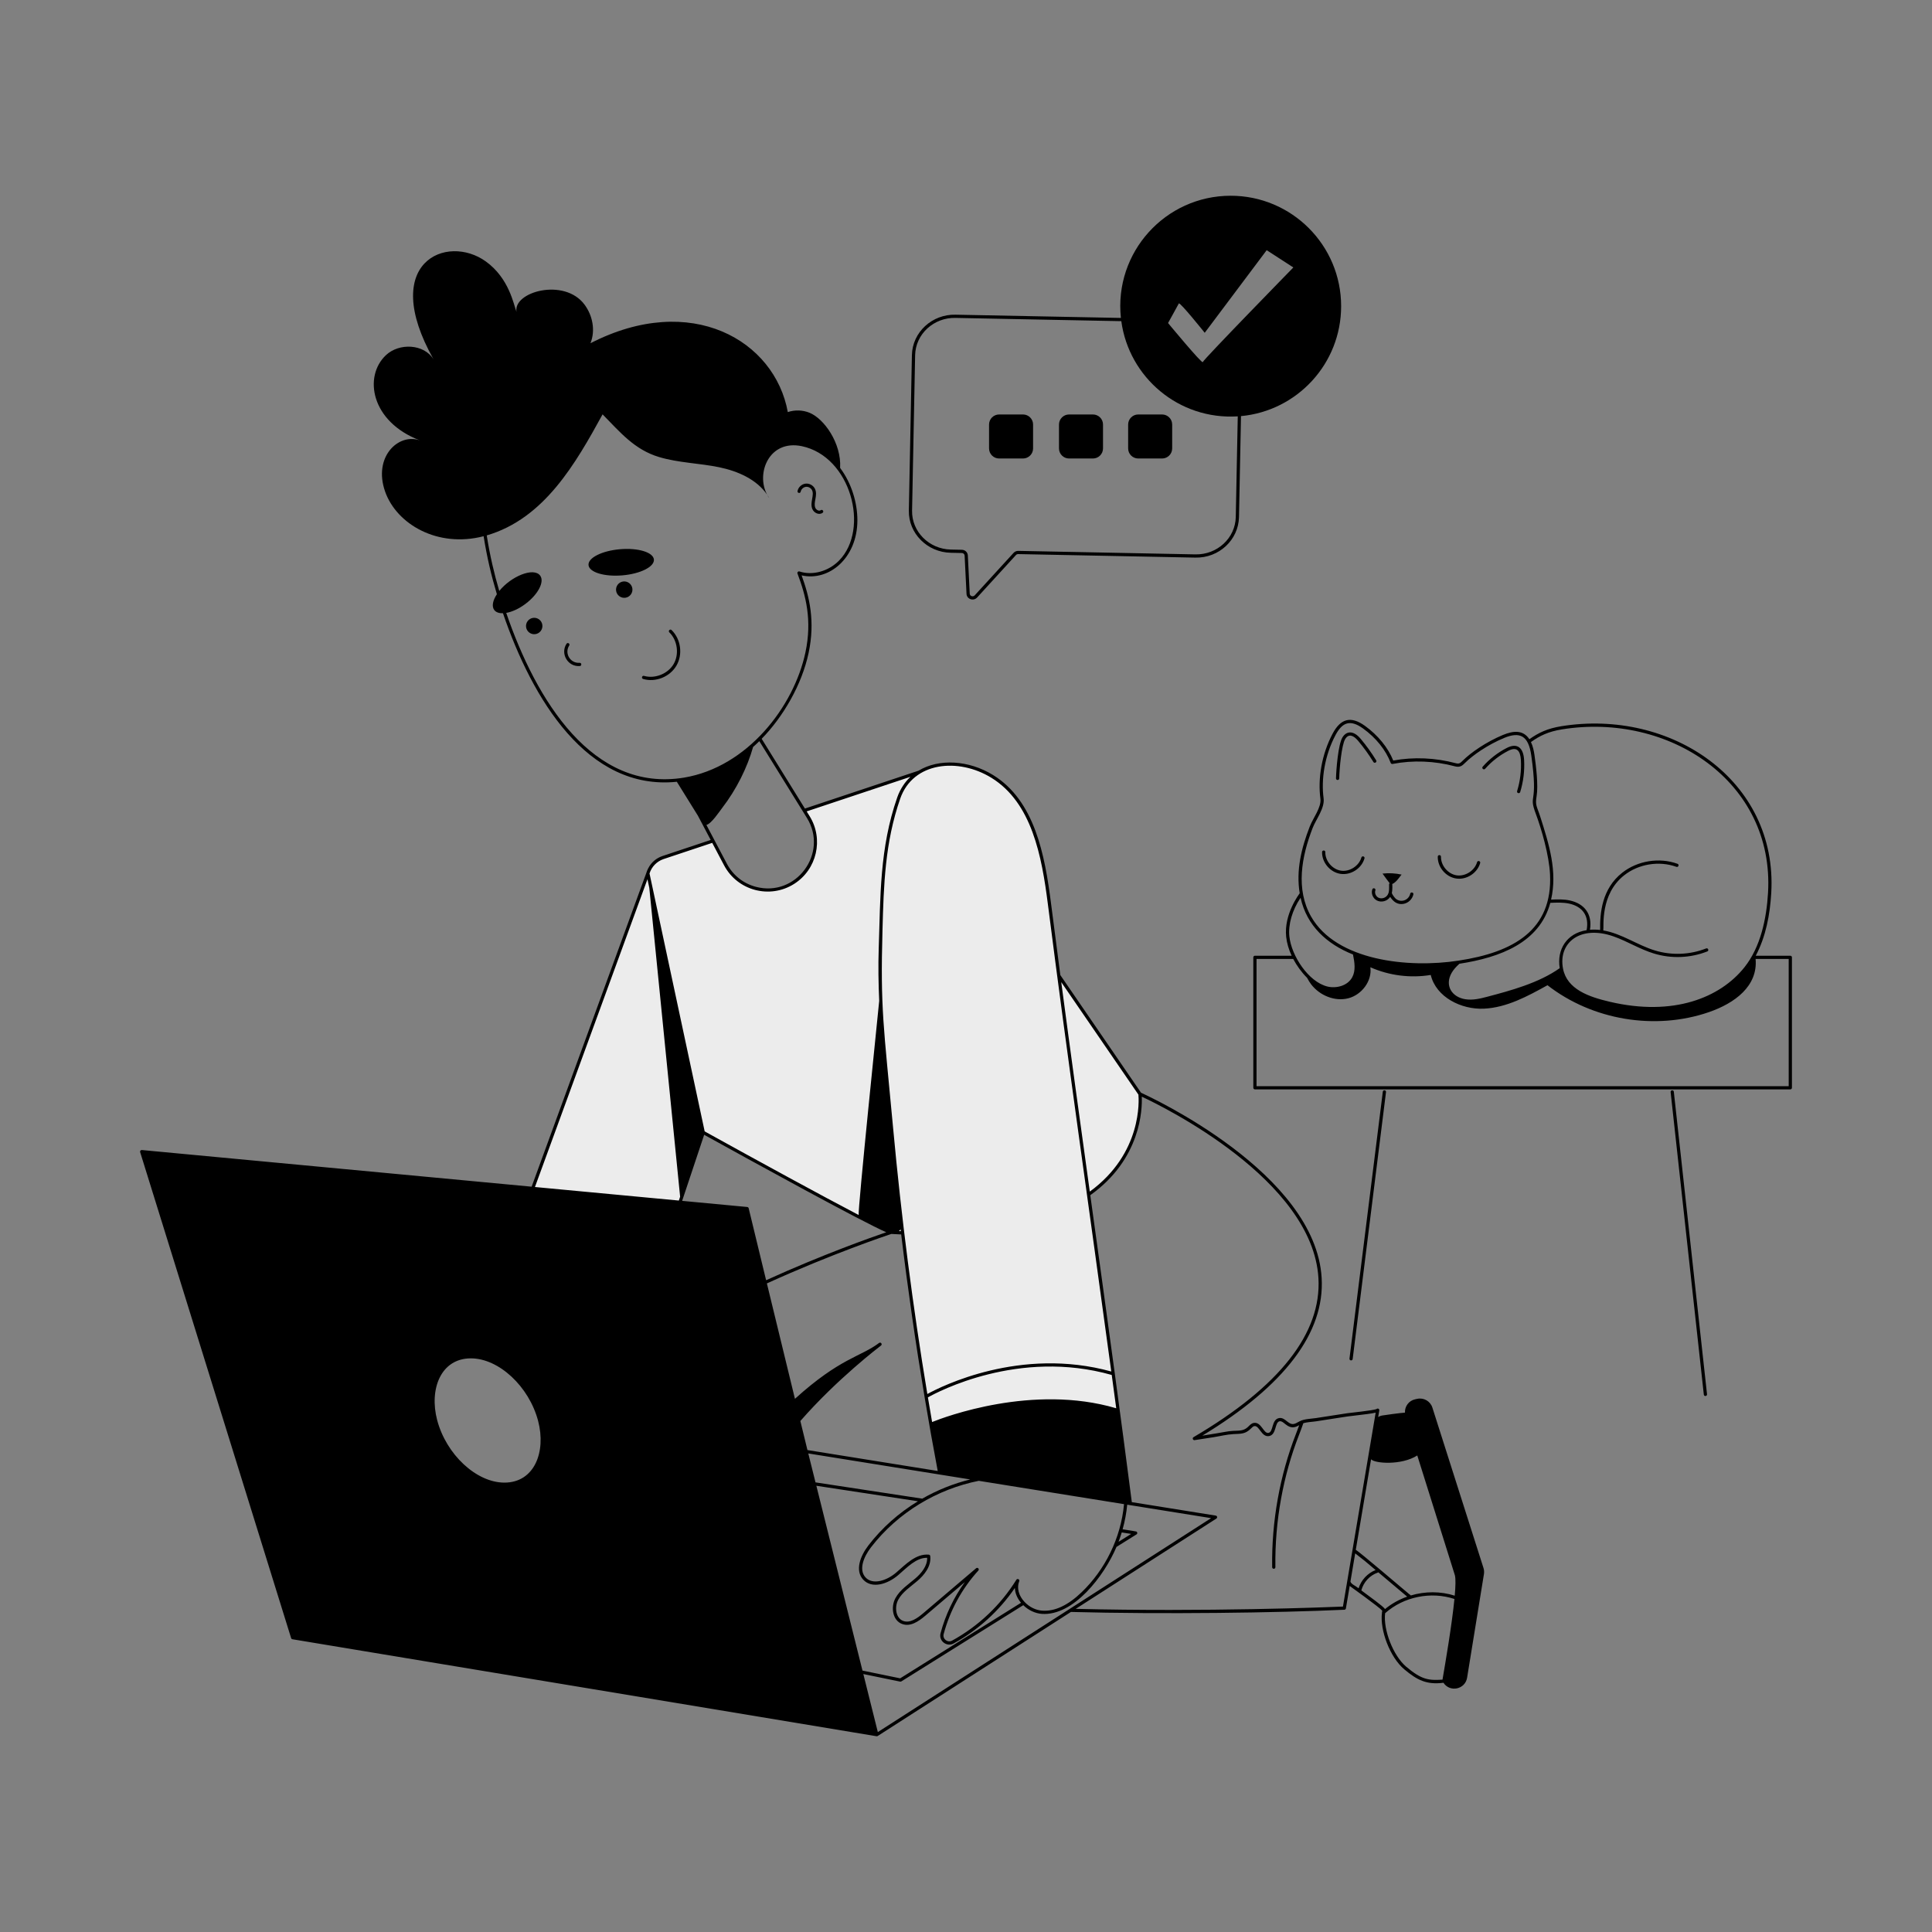
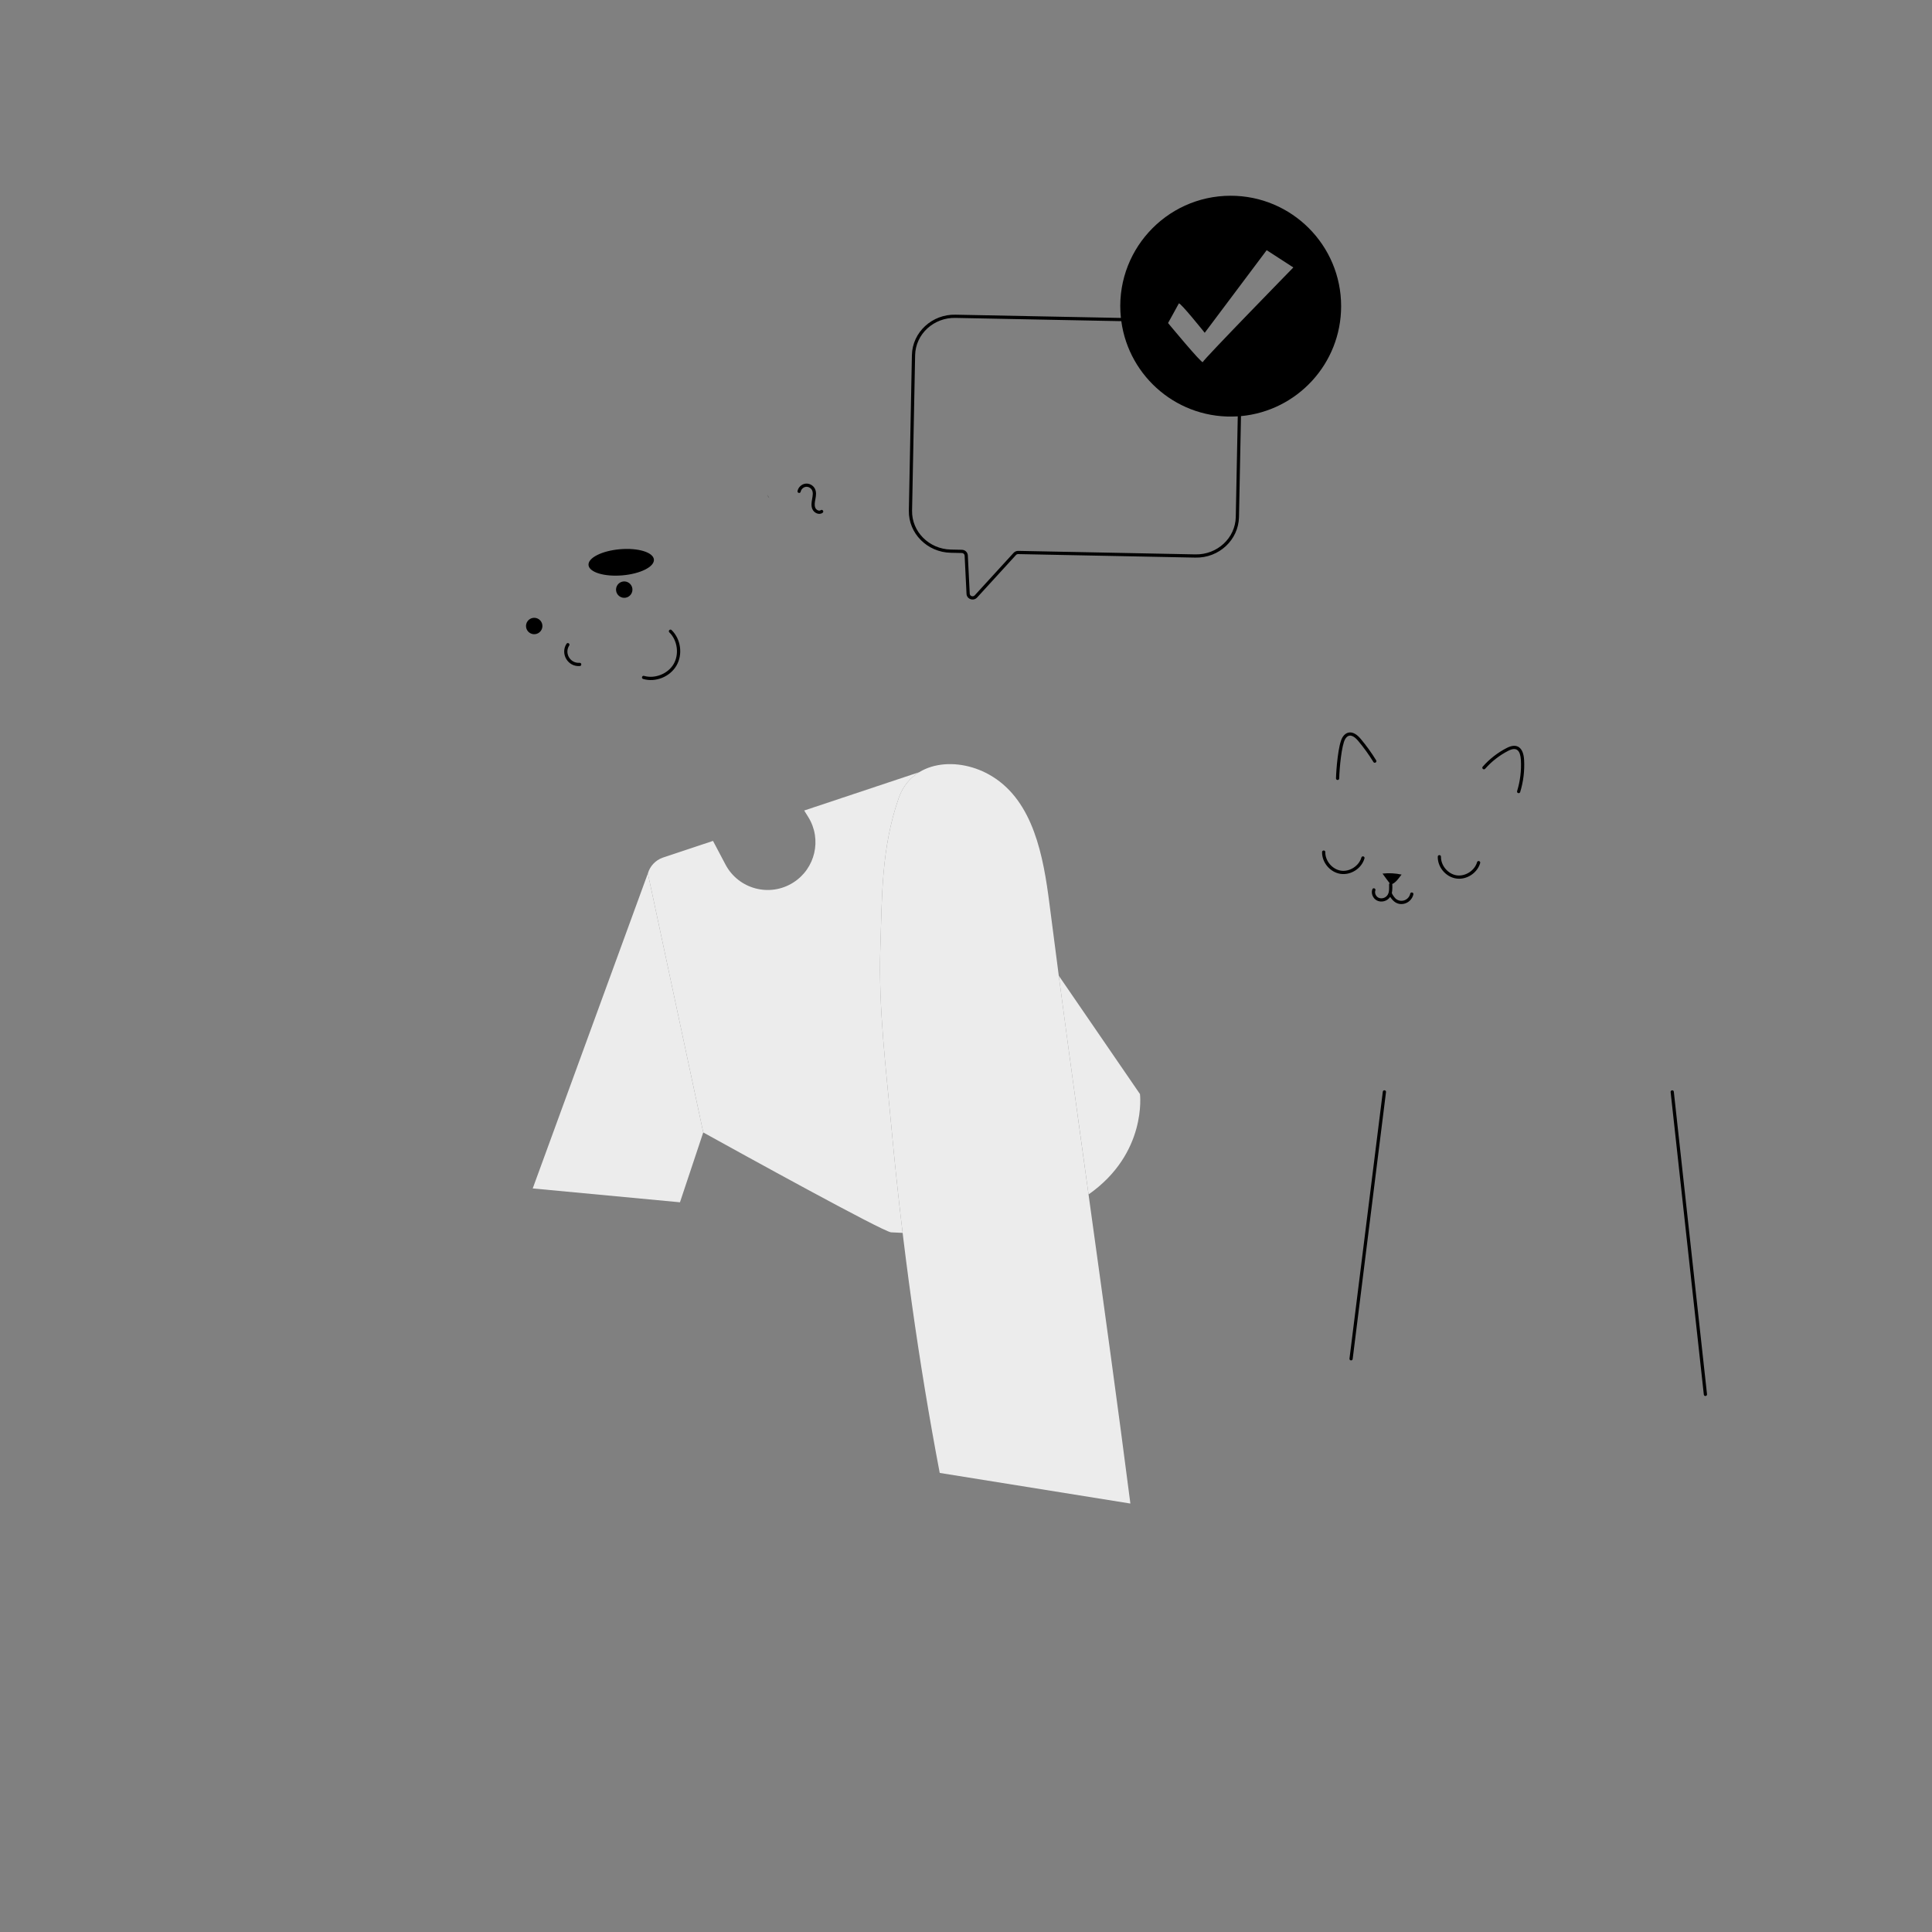
<svg xmlns="http://www.w3.org/2000/svg" enable-background="new 0 0 600 600" viewBox="0 0 600 600" id="work-confirmation">
  <rect x="0" y="0" width="600" height="600" fill="#808080" stroke="none" />
  <path fill="#ececec" d="m249.75 251.71 35.71-11.9c-2.82 1.73-5.08 4.37-6.36 8.04-5.45 15.65-5.17 30.63-5.71 46.79-.6 18.42 1.78 37.42 3.48 55.77.99 10.76 2.14 21.6 3.45 32.47-1.17-.05-2.37-.1-3.58-.17-2.39-.13-47.32-24.92-58.34-31.02l-17.2-80.44c.64-2.23 2.33-4.1 4.65-4.91l15.58-5.19 3.87 7.33c4.03 7.64 13.71 10.23 21.01 5.63 6.9-4.34 9.01-13.43 4.71-20.36L249.75 251.71zM338.06 370.95c-3.16-22.8-6.3-45.58-9.25-67.95l25.22 36.77C354.03 339.77 356.33 358.15 338.06 370.95z" />
  <path fill="#ececec" d="M351.05,466.94l-59.21-9.51   c-6.491-34.08-11.606-70.459-14.97-107.02   c-1.7-18.35-4.08-37.35-3.48-55.77c0.54-16.16,0.26-31.14,5.71-46.79   c4.119-11.81,18.585-13.167,29.04-6.73c12.77,7.86,15.89,24.72,17.78,39.59   C333.924,343.545,343.175,405.619,351.05,466.94z" />
  <polygon fill="#ececec" points="218.4 351.69 211.17 373.38 165.44 369.08 201.2 271.25" />
-   <path d="M556 296.81h-10.734c3.149-5.962 4.422-12.763 4.813-19.521 2.027-35.025-31.176-57.258-65.209-51.753-4.278.695-7.043 2.002-9.91 4.034-1.939-2.953-4.973-2.66-8.212-1.323-5.207 2.165-9.959 5.472-12.448 7.949-.768.764-1.119 1.112-2.181.83-6.388-1.709-13.098-1.995-19.435-.835-1.631-4.033-4.736-7.844-8.783-10.769-4.452-3.199-7.574-2.182-10.002 2.341-3.48 6.506-4.663 14.141-3.835 20.262.363 2.689-2.297 6.042-3.32 8.692-2.597 6.676-4.28 13.6-3.11 20.7-.06.12-4.966 6.405-4.201 13.526.209 1.944.792 3.919 1.699 5.866h-11.402c-.276 0-.5.224-.5.5v40.51c0 .276.224.5.5.5h166.27c.276 0 .5-.224.5-.5v-40.51C556.5 297.034 556.277 296.81 556 296.81zM481.464 280.388c1.952-.087 3.99-.175 5.877.24 4.219.945 6.228 3.869 5.398 8.245-6.182.961-9.304 6.009-8.354 11.799-6.567 4.653-15.406 7.001-22.533 8.884-2.187.584-4.516 1.126-6.803.76-4.173-.659-6.5-4.288-4.197-8.242.546-.929 1.312-1.814 2.39-2.777C465.888 297.353 478.092 292.783 481.464 280.388zM485.03 226.523c33.249-5.372 66.049 16.192 64.051 50.708-.467 8.061-2.314 16.887-7.352 23.196-7.518 9.413-22.031 15.333-41.825 10.676-6.422-1.506-13.238-3.834-14.494-10.278-1.554-8.036 5.326-13.628 15.644-10.033 4.369 1.536 8.199 4.001 12.6 5.337 5.415 1.65 11.295 1.419 16.559-.653.619-.242.243-1.177-.366-.93-5.054 1.988-10.702 2.212-15.902.626-5.51-1.671-10.254-5.233-16.028-6.221.223-1.213-1.03-11.199 6.49-17.127 4.482-3.534 10.847-4.563 16.212-2.624.626.22.96-.715.34-.941-5.685-2.054-12.424-.963-17.171 2.78-6.312 4.975-6.94 12.512-6.854 17.773-1.007-.118-2.07-.152-3.158-.064.79-4.826-1.668-8.075-6.219-9.095-1.937-.425-3.924-.358-5.857-.272 1.999-8.738-.587-17.052-3.335-25.682-1.095-3.419-1.651-3.511-1.155-6.481.558-3.344-.182-9.329-.656-12.675-.174-1.258-.475-2.769-1.103-4.093C478.24 228.441 480.954 227.186 485.03 226.523zM407.676 257.081c1.009-2.615 3.796-6.101 3.379-9.188-.778-5.751.277-13.208 3.725-19.656 2.125-3.957 4.55-4.866 8.537-2.001 4.02 2.905 7.068 6.706 8.585 10.703.086.227.32.354.562.313 6.309-1.222 13.017-.966 19.397.742 1.619.429 2.325-.275 3.143-1.088 2.437-2.431 7.108-5.648 12.125-7.734 4.89-2.012 7.567-.765 8.435 5.509 2.247 15.863-1.024 11.581 1.4 18.062 1.749 4.686 4.129 12.834 4.416 18.832.819 17.21-11.285 24.179-28.447 26.762-15.473 2.397-37.961.092-45.788-13.741C402.368 276.127 404.172 266.089 407.676 257.081zM403.903 278.804c1.93 8.707 8.134 14.375 16.279 17.623.509 2.439.875 4.967-.205 7.011-1.455 2.781-5.072 3.589-7.737 2.937-5.879-1.448-11.166-9.517-11.812-15.538C400.023 287.074 401.326 282.644 403.903 278.804zM555.5 337.32H390.23v-39.51h11.391c1.074 2.034 2.552 4.111 4.303 5.858.443.831.897 1.559 1.296 2.072 2.65 3.42 7.29 5.35 11.48 4.29s7.46-5.36 6.88-9.64c5.84 2.59 12.45 3.43 18.75 2.39 1.65 6.88 9.46 10.8 16.53 10.47 7.07-.33 13.54-3.85 19.73-7.28 13.93 10.86 33.45 14.11 50.15 8.35 8.031-2.78 15.225-8.081 14.48-16.51h10.28V337.32zM444.84 437.14c-.63-1.98-2.67-3.16-4.71-2.72l-.64.14c-1.97.424-3.261 2.214-3.168 4.141-1.322.083-6.596.783-7.222.92-.43.096-.779.258-1.094.452.412-2.451.334-1.973.347-2.052h-.004c.08-.517-.537-.77-.858-.419-.994.426-8.582 1.212-9.107 1.293l-9.771 1.51c-1.289.2-3.626.245-4.975.977-1.843 1.035-2.353 1.309-4-.015-.674-.542-1.44-1.158-2.417-.97-2.407.438-1.694 4.365-3.313 4.606-1.516.251-2.193-3.508-4.542-3.098-.814.141-1.313.787-1.81 1.251-1.345 1.282-2.712 1.119-4.542 1.213-2.079.109-2.028.311-9.627 1.489 25.586-15.517 38.054-31.989 37.064-48.984-1.894-32.527-53.202-56.201-56.088-57.504l-25.073-36.556c-.984-7.438-1.939-14.829-2.874-22.169-1.926-15.15-5.065-31.981-18.014-39.952-7.536-4.641-16.822-5.174-23.138-1.346l-35.293 11.76-13.428-21.667c6.655-6.814 12.461-16.718 14.577-26.648 2.092-9.864.264-17.43-2.17-24.101 8.482 1.941 17.296-5.362 17.321-17.082.011-5.5-1.83-11.57-5.362-16.288.438-7.68-4.972-15.286-9.504-17.133-2.127-.867-4.567-.943-6.744-.21-4.026-22.176-29.956-37.463-61.284-21.385 1.601-3.976.666-8.628-1.86-12.011-6.293-8.431-22.253-3.929-21.107 2.264-.893-2.202-2.223-10.377-9.533-15.649-12.068-8.703-33.255.178-16.225 30.414-2.965-4.84-10.686-5.191-14.812-1.294-6.963 6.575-4.701 20.63 10.557 26.448-6.676-2.351-14.598 5.145-10.783 15.934 3.563 10.077 16.269 17.546 30.578 13.831 1.049 6.578 2.387 12.215 4.119 18.008-1.273 1.934-1.658 3.783-.812 4.91.54.719 1.503 1.04 2.703 1.001 9.044 26.537 26.208 55.211 53.995 52.339l6.542 10.531 3.977 7.538-15.029 5.008c-4.043 1.41-4.897 5.109-4.955 5.209l-35.627 97.464L44.047 357.152c-.379-.02-.626.318-.524.646L90.413 508.739c.056.181.209.313.396.345l181.41 30.119c.159.028.245-.03.352-.072l60.012-38.526c28.451.758 64.292.273 84.93-.686.235-.01.431-.184.471-.416.408-2.419.8-4.741 1.177-6.974.101.089 9.2 6.583 10.107 7.676-.021.108-.029.226-.047.336-.04.085-.048.177-.037.269-.719 5.481 2.535 13.931 6.916 17.603 4.03 3.385 6.955 4.849 12.181 4.186 2.006 3.071 6.743 2.059 7.341-1.559l5.23-32.2c.1-.63.05-1.27-.14-1.88L444.84 437.14zM438.141 495.483c-.329-.288-.376-.381-.539-.439-2.414-2.004-15.257-12.981-16.549-13.736 2.153-12.76 3.672-21.764 4.743-28.115 1.11 1.312 9.425 1.953 14.352-1.184l11.696 37.254c.257 1.106.193 3.395-.062 6.29C447.367 494.142 442.564 494.171 438.141 495.483zM338.442 370.062c-3.018-21.779-5.991-43.36-8.861-65.054l23.965 34.94C353.691 341.5 354.811 358.133 338.442 370.062zM307.878 241.545c12.573 7.739 15.65 24.306 17.546 39.228 6.165 48.408 12.728 93.802 19.69 145.161-28.239-7.804-52.916 4.678-57.122 6.989-4.515-27.175-8.068-54.768-10.624-82.559-2.971-32.052-3.986-36.915-3.306-61.535.384-13.954.747-27.134 5.51-40.813C283.567 236.567 297.63 235.237 307.878 241.545zM272.617 537.913l-4.499-18.022 11.432 2.35c.119.025.252.004.366-.066l37.869-23.673c1.608 1.562 3.678 2.544 5.748 2.698 9.806.723 19.38-11.731 23.201-20.795l6.221-3.889c.357-.223.294-.763-.105-.897-.143-.048-.979-.171-4.212-.675.704-2.497 1.183-5.064 1.427-7.653 17.412 2.792 25.922 4.157 26.054 4.178L272.617 537.913zM218.685 352.418c15.556 8.608 48.93 26.965 56.556 30.269-4.491 1.534-19.698 6.891-37.317 14.898-1.945-8.018-3.774-15.568-5.418-22.362-.05-.208-.227-.36-.439-.381l-20.223-1.903L218.685 352.418zM287.133 433.843c1.293 7.749 2.652 15.42 4.087 22.981l-40.462-6.495c-.732-2.998-1.466-6.008-2.201-9.02 11.405-13.086 24.777-23.238 25.044-23.439.532-.4-.077-1.197-.601-.799-5.785 4.352-12.059 4.609-26.123 17.347-3.004-12.332-5.971-24.539-8.713-35.843 20.242-9.211 37.325-14.924 38.647-15.361 1.034.059 2.06.105 3.066.148 2.061 17.031 4.489 33.886 7.238 50.374C287.116 433.772 287.123 433.807 287.133 433.843zM348.367 475.912c.101.016 2.497.388 2.935.457l-3.926 2.454C347.605 478.222 348.079 476.872 348.367 475.912zM335.884 494.509c-4.243 4.07-8.37 5.997-12.276 5.691-1.953-.146-3.919-1.12-5.396-2.676-1.869-1.963-2.5-4.379-1.686-6.464.219-.562-.571-.961-.891-.444-4.874 7.874-11.776 14.41-19.96 18.9-1.379.755-3.019-.522-2.615-2.036 1.958-7.326 5.681-14.146 10.77-19.725.42-.462-.223-1.12-.694-.718-5.47 4.66-10.939 9.311-16.409 13.96-1.902 1.612-4.125 3.158-6.199 2.41-2.378-.85-2.787-4.351-1.568-6.602 1.308-2.423 3.748-3.953 5.945-5.838 2.04-1.748 4.387-4.506 3.991-7.721-.029-.234-.218-.416-.453-.437-4.027-.352-7.196 3.054-10.09 5.539-2.957 2.551-7.309 3.956-9.545 1.541-2.214-2.41-.58-6.414 1.688-9.357 8.364-10.858 20.548-18.072 33.469-20.65l45.11 7.245C348.095 477.739 343.131 487.562 335.884 494.509zM301.3 459.456c-5.159 1.276-10.208 3.283-14.881 5.964l-33.158-5.055-2.242-8.982C252.492 451.62 299.541 459.174 301.3 459.456zM146.23 421.85c8.694 0 18.064 8.715 20.887 19.427 2.534 9.616-1.14 19.163-10.466 19.163-8.696 0-18.065-8.711-20.887-19.417C133.234 431.42 136.893 421.85 146.23 421.85zM253.528 461.418l31.549 4.81c-5.995 3.646-11.169 8.241-15.373 13.697-2.516 3.266-4.267 7.776-1.631 10.646 2.693 2.908 7.539 1.466 10.933-1.461 2.737-2.35 5.522-5.379 8.931-5.321.094 2.605-1.922 4.914-3.683 6.422-2.163 1.857-4.757 3.497-6.174 6.122-1.502 2.773-.889 6.948 2.109 8.018 2.553.927 5.063-.791 7.184-2.589 4.09-3.477 8.18-6.954 12.271-10.436-3.446 4.775-6.024 10.187-7.55 15.898-.634 2.37 1.916 4.348 4.062 3.171 7.628-4.187 14.164-10.117 19.023-17.242.056 1.583.713 3.188 1.907 4.606l-37.531 23.461-11.706-2.406C250.017 447.351 262.838 498.73 253.528 461.418zM279.685 381.769c.023.195.045.392.068.586-.195-.008-.398-.02-.594-.029C279.453 382.114 279.573 381.958 279.685 381.769zM289.474 441.622c-.444-2.541-.878-5.093-1.306-7.653 2.972-1.679 28.2-15.149 57.092-6.963.468 3.454.932 6.902 1.394 10.345C320.76 429.704 293.35 440.062 289.474 441.622zM234.71 275.402c-3.899-1.044-7.084-3.585-8.967-7.155l-6.359-12.05c.002-.002.004-.005.006-.007l.02-.01c1.52-.37 4.01-4.15 4.8-5.17 4.521-5.859 7.864-12.634 9.672-19.033.739-.656 1.036-.922 1.937-1.805 1.511 2.438-5.473-8.831 14.777 23.842C257.381 264.949 247.237 278.753 234.71 275.402zM157.217 190.341c1.796-.314 3.942-1.276 5.982-2.809 3.935-2.955 5.971-6.887 4.547-8.782-2.002-2.665-8.972.178-12.695 4.776-1.607-5.473-2.883-10.906-3.89-17.252 17.892-5.227 27.617-22.35 35.977-37.591 5.459 5.553 9.895 10.974 17.587 13.267 6.051 1.804 12.476 1.883 18.659 3.166 5.724 1.188 11.592 3.743 14.845 8.507-3.549-6.623.621-17.159 10.758-15.064 15.283 3.19 21.172 25.721 11.624 35.501-3.299 3.381-8.25 4.75-12.316 3.415-.39-.135-.773.254-.624.651 2.544 6.753 4.605 14.391 2.469 24.459-3.613 16.966-18.063 35.598-37.644 38.901C184.097 246.227 166.495 217.467 157.217 190.341zM206.008 266.815l15.178-5.057 3.672 6.955c4.18 7.922 14.219 10.547 21.718 5.819 7.131-4.484 9.283-13.933 4.868-21.048l-.931-1.502 32.236-10.742c-1.706 1.588-3.207 3.825-4.121 6.445-5.459 15.676-5.189 30.536-5.737 46.937-.174 5.352-.087 10.764.152 16.193-.12 1.373-6.726 65.353-6.372 66.512-11.472-5.987-30.736-16.506-47.829-25.966L201.716 271.27C202.353 269.193 203.952 267.533 206.008 266.815zM201.074 273.051l.572 2.674 9.573 95.929-.396 1.189-44.689-4.205L201.074 273.051zM417.065 498.937c-4.345.182-42.797 1.712-82.981.704l43.677-28.04c.385-.248.262-.842-.191-.915l-26.072-4.185c-1.686-13.119-3.47-26.509-5.291-39.95-0-.001-0-.002-0-.003-2.492-18.393-5.046-36.816-7.611-55.372 15.794-11.229 16.161-26.789 15.992-30.6 6.53 3.044 53.087 25.811 54.865 56.359.994 17.072-12.056 33.688-38.786 49.383-.477.281-.206 1.013.331.926 1.919-.3 3.849-.6 5.771-.89 2.098-.334 4.249-.877 6.296-.985 2.454-.12 3.681.02 5.462-1.762.334-.336.649-.652 1.011-.715 1.556-.262 2.198 3.436 4.517 3.102 2.456-.366 1.741-4.321 3.351-4.612.798-.147 1.582.881 2.523 1.43 1.41.823 2.511.372 3.551-.196-.332.924-.68 1.845-1.029 2.744-4.986 12.82-7.578 27.086-7.368 41.343.009.665 1.009.651 1-.016-.212-14.44 2.475-28.562 7.3-40.965.467-1.2.944-2.442 1.374-3.72 1.218-.392 2.807-.419 4.009-.607 11.227-1.715 8.905-1.415 10.929-1.646 4.31-.488 6.453-.791 7.529-1.038C426.04 445.736 417.894 494.02 417.065 498.937zM419.391 491.16c.521-3.09 1.013-6.002 1.475-8.744l3.017 2.369 3.325 2.803c-2.499.975-4.481 3.11-5.283 5.665C420.874 492.416 419.599 491.977 419.391 491.16zM422.776 493.913c.661-2.545 2.63-4.696 5.127-5.533.055-.018.102-.049.145-.083l8.96 7.554c-2.486.876-4.821 2.168-6.868 3.854C429.462 498.754 425.215 495.748 422.776 493.913zM436.741 517.647c-4.073-3.414-7.216-11.535-6.577-16.654 5.76-5.135 14.221-6.834 21.522-4.416-.786 8.013-2.81 19.849-3.706 25.052C443.662 521.899 441.542 521.679 436.741 517.647z" />
  <path d="M203.076 173.769c-.189-2.243-4.888-3.679-10.495-3.206-5.608.472-10 2.673-9.811 4.916.189 2.243 4.888 3.679 10.495 3.207C198.872 178.213 203.265 176.012 203.076 173.769zM195.39 181.073c-1.126-.843-2.723-.614-3.566.513-.843 1.126-.614 2.723.513 3.566 1.126.843 2.723.614 3.566-.513C196.745 183.512 196.516 181.916 195.39 181.073zM167.432 192.373c-1.126-.843-2.723-.614-3.566.513-.843 1.126-.614 2.723.513 3.566 1.126.843 2.723.614 3.566-.512C168.788 194.813 168.558 193.216 167.432 192.373zM179.99 205.846c-2.915.204-4.765-2.97-3.218-5.366.357-.555-.48-1.101-.841-.542-1.992 3.088.431 7.219 4.141 6.904C180.723 206.789 180.658 205.803 179.99 205.846zM208.571 195.673c-.47-.459-1.174.252-.698.717 2.524 2.461 3.112 6.776 1.339 9.822-1.773 3.048-5.817 4.669-9.202 3.691-.636-.182-.913.778-.277.961 3.895 1.125 8.331-.689 10.344-4.148C212.103 203.234 211.456 198.487 208.571 195.673zM248.663 152.688c.149-.749.832-1.391 1.588-1.493.752-.103 1.584.334 1.926 1.018.798 1.59-.743 3.863.104 5.879.512 1.22 2.11 1.964 3.188 1.159.532-.397-.072-1.198-.599-.801-.529.393-1.406-.123-1.667-.745-.713-1.699.893-3.902-.132-5.94-.533-1.063-1.778-1.726-2.954-1.56-1.179.158-2.203 1.12-2.435 2.288C247.554 153.137 248.532 153.345 248.663 152.688zM238.23 153.623c.219.409.457.808.736 1.184C238.74 154.396 238.491 154.005 238.23 153.623zM415.394 242.233c.004 0 .007 0 .011 0 .271 0 .494-.217.5-.489.066-3.104.74-10.373 1.856-12.218 1.092-1.806 2.608-1.134 4.015.541 1.737 2.063 3.334 4.277 4.749 6.579.346.564 1.198.039.852-.523-1.44-2.344-3.067-4.598-4.835-6.699-2.324-2.768-4.48-2.325-5.636-.415-1.34 2.213-1.946 10.125-2.001 12.714C414.899 241.999 415.118 242.227 415.394 242.233zM461.225 238.752c2.005-2.279 4.496-4.214 7.201-5.595 2.624-1.34 3.736-.063 3.9 2.901.179 3.261-.215 6.497-1.172 9.619-.195.633.762.925.956.293.992-3.235 1.4-6.589 1.214-9.967-.203-3.739-2.086-5.406-5.353-3.737-2.816 1.438-5.409 3.452-7.497 5.825C460.038 238.587 460.787 239.248 461.225 238.752zM453.138 272.898c2.914 0 5.732-2.032 6.541-4.863.181-.634-.779-.915-.962-.275-.747 2.617-3.646 4.483-6.343 4.082-2.691-.405-4.918-3.046-4.863-5.768.013-.657-.986-.689-1-.02C446.439 269.578 449.465 272.898 453.138 272.898zM416.298 271.383c3.217.485 6.561-1.668 7.454-4.795.181-.634-.778-.917-.962-.275-.747 2.617-3.648 4.483-6.343 4.082-2.691-.405-4.918-3.046-4.863-5.767.013-.679-.986-.649-1-.02C410.517 267.86 413.081 270.9 416.298 271.383zM427.129 276.531c.224-.624-.719-.957-.941-.338-.456 1.271.181 2.825 1.42 3.465 1.284.664 3.148.321 4.126-1.117 1.004 1.517 2.248 2.455 4.06 2.176 1.524-.23 2.816-1.443 3.141-2.951.139-.644-.836-.859-.978-.211-.408 1.888-2.7 2.936-4.447 1.598-.217-.166-1.03-1.129-1.268-1.788.234-.966.168-2.697.127-2.837 1.444-.541 2.746-2.95 2.945-2.905-1.948-.439-3.971-.546-5.955-.316.108.148 2.067 2.857 2.209 2.987-.265.235-.139.513-.165.833.012.709.018 1.393-.131 2.002-.038.068-.057.144-.061.223-.482 1.482-2.095 1.961-3.146 1.417C427.27 278.358 426.841 277.333 427.129 276.531zM518.826 339.155l10.309 93.941c.074.664 1.067.549.994-.109l-10.309-93.941C519.748 338.388 518.754 338.497 518.826 339.155zM420.086 422.044l10.349-82.883c.081-.648-.909-.792-.992-.123l-10.349 82.883C419.012 422.577 420.003 422.71 420.086 422.044zM295.29 171.669l3.413.07c.461.006.843.357.868.795l.59 11.9c.083 1.655 2.179 2.351 3.289 1.132l12.062-13.192c.168-.188.423-.295.688-.295l55.03 1.09c7.34.171 13.404-5.503 13.55-12.59.662-33.897.632-31.111.61-31.353 17.444-1.61 31.109-16.273 31.109-34.137 0-18.94-15.36-34.3-34.3-34.3-20.275 0-36.252 17.553-34.095 37.949l-51.355-1.009c-7.199-.19-13.413 5.378-13.55 12.58l-.95 48.26C282.115 165.648 287.965 171.525 295.29 171.669zM366.09 94.25c.29-.6 8.05 9.1 8.05 9.1l19.24-25.65 8.28 5.36c0 0-27.97 28.64-28.12 29.38-.15.75-10.79-12.12-10.79-12.12S365.79 94.85 366.09 94.25zM284.2 110.33c.127-6.67 5.899-11.768 12.53-11.6 54.381 1.054 51.279 1.03 51.5.993 2.363 17.49 17.869 30.736 36.169 29.579l-.619 31.257c-.134 6.537-5.745 11.742-12.53 11.61l-55.04-1.09c-.558 0-1.083.228-1.439.623l-12.061 13.19c-.517.568-1.513.253-1.551-.508l-.59-11.903c-.055-.964-.869-1.729-1.849-1.742l-3.41-.07c-6.774-.134-12.185-5.553-12.06-12.08L284.2 110.33z" />
-   <path d="M353.487 142.391h7.41c1.73 0 3.132-1.402 3.132-3.132v-7.41c0-1.73-1.402-3.132-3.132-3.132h-7.41c-1.73 0-3.132 1.402-3.132 3.132v7.41C350.355 140.989 351.757 142.391 353.487 142.391zM332.009 142.391h7.41c1.73 0 3.132-1.402 3.132-3.132v-7.41c0-1.73-1.402-3.132-3.132-3.132h-7.41c-1.73 0-3.132 1.402-3.132 3.132v7.41C328.877 140.989 330.279 142.391 332.009 142.391zM310.292 142.391h7.41c1.73 0 3.132-1.402 3.132-3.132v-7.41c0-1.73-1.402-3.132-3.132-3.132h-7.41c-1.73 0-3.132 1.402-3.132 3.132v7.41C307.16 140.989 308.563 142.391 310.292 142.391z" />
</svg>